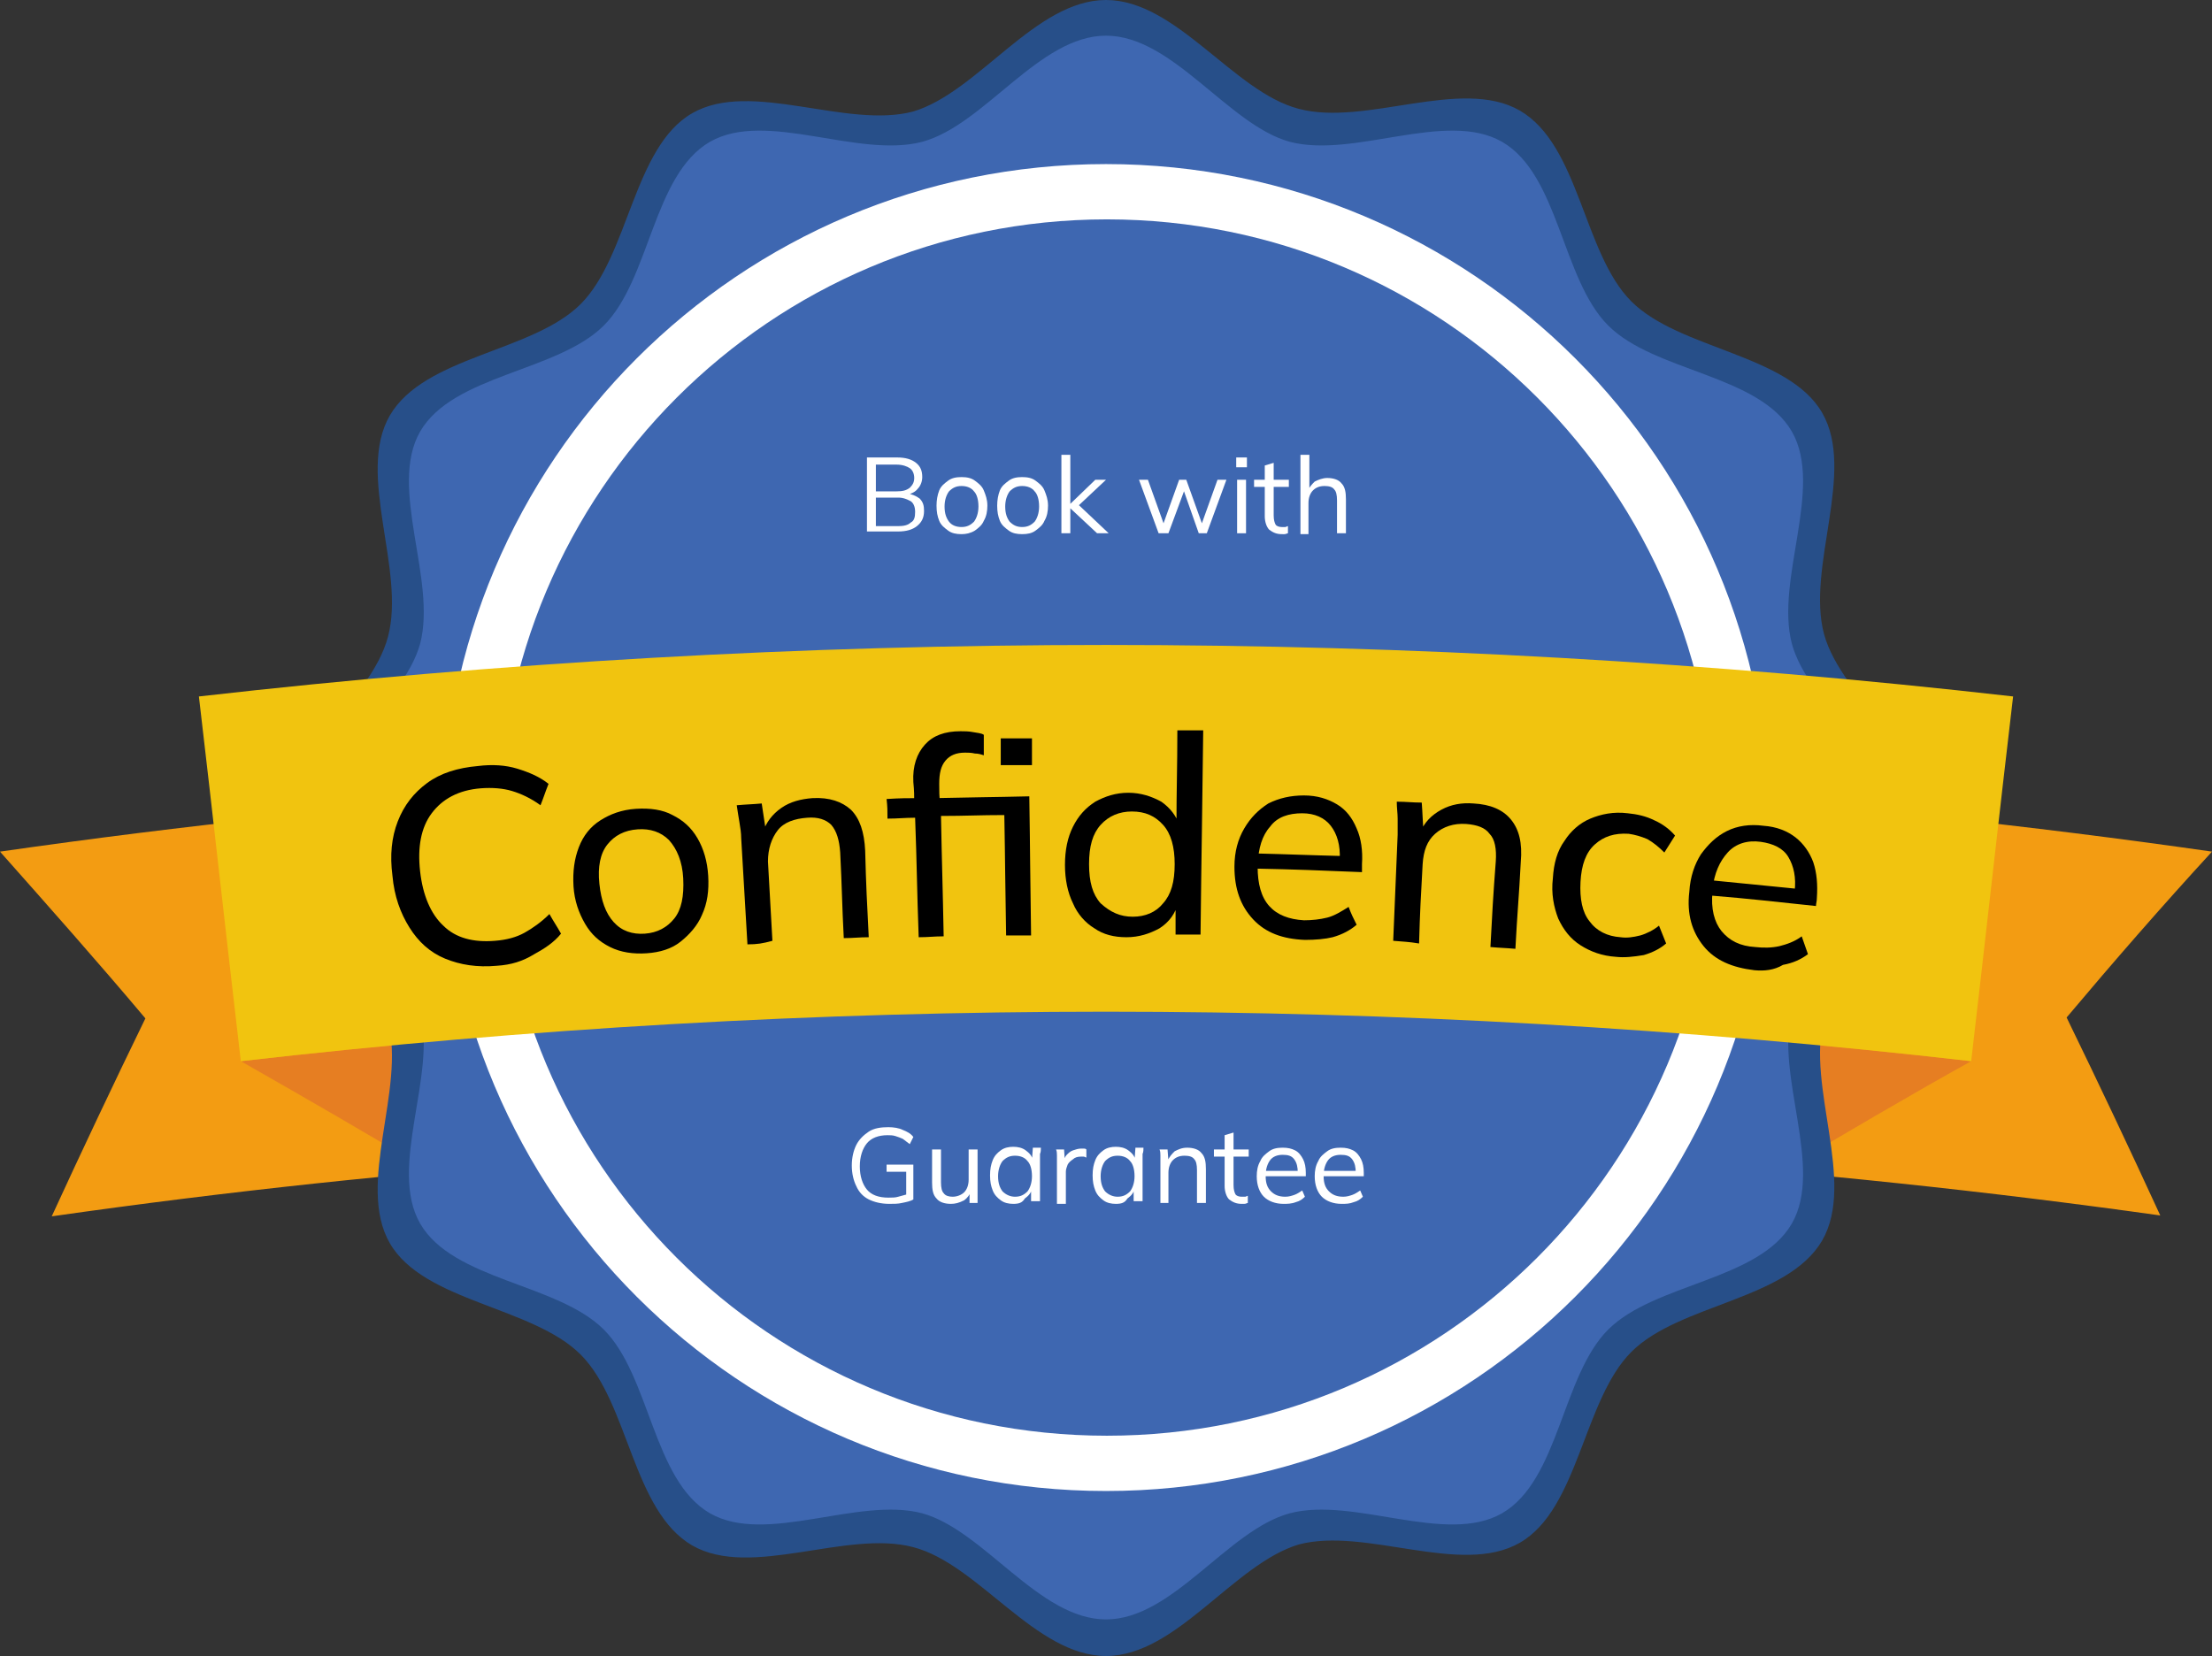
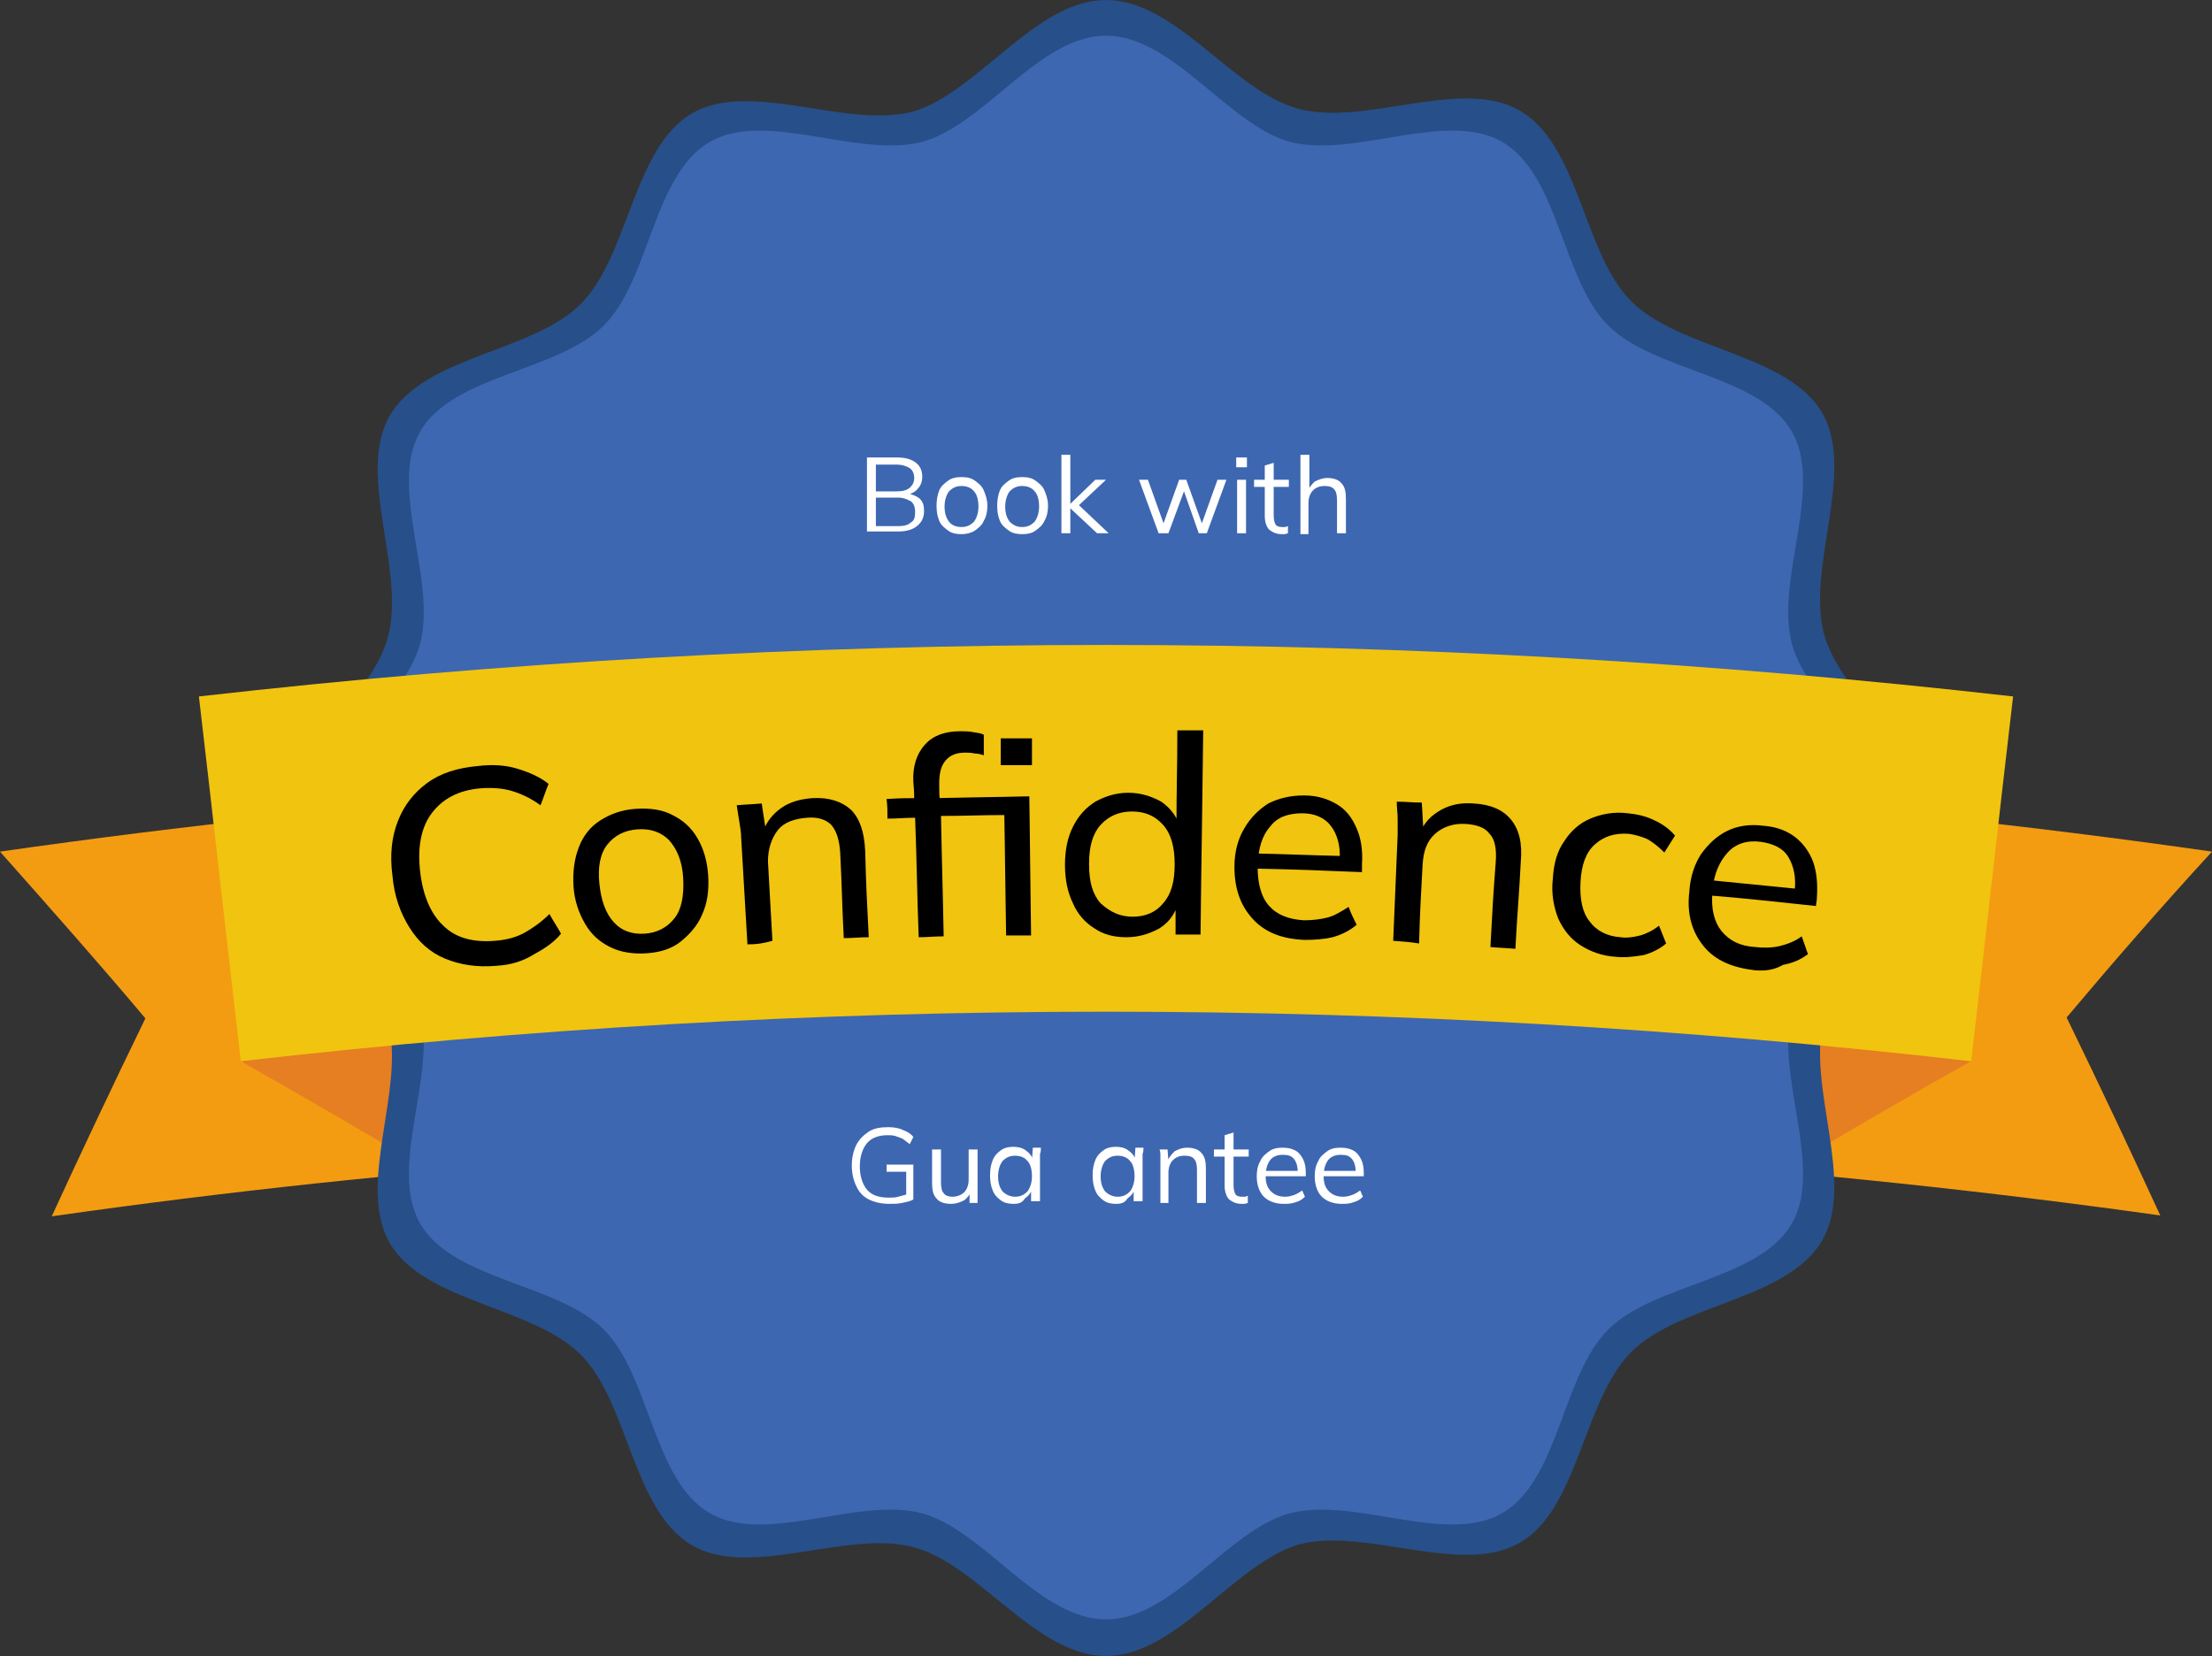
<svg xmlns="http://www.w3.org/2000/svg" version="1.1" id="Layer_1" x="0px" y="0px" viewBox="0 0 248 185.7" style="enable-background:new 0 0 248 185.7;" xml:space="preserve">
  <rect x="0" y="0" width="248" height="185.7" fill="#333333" stroke="none" />
  <style type="text/css">
	.st0{fill:#F39C12;}
	.st1{fill:#E67E22;}
	.st2{fill:#274F89;}
	.st3{fill:#3E67B1;}
	.st4{fill:#FFFFFF;}
	.st5{fill:#F1C40F;}
</style>
  <path class="st0" d="M242.2,136.3C203,130.8,163.5,128,124,128c-39.5,0-79,2.8-118.2,8.4c3.4-7.4,6.9-14.8,10.5-22.2  C11,107.9,5.5,101.7,0,95.5c41.1-5.9,82.6-8.8,124-8.8c41.4,0,82.9,2.9,124,8.8c-5.6,6.1-11,12.3-16.3,18.6  C235.3,121.5,238.8,128.9,242.2,136.3z" />
  <path class="st1" d="M221,119c-64.5-7.4-129.5-7.4-194,0c7.2,4.1,14.3,8.2,21.3,12.4c50.3-4.6,101-4.6,151.3,0  C206.7,127.2,213.8,123,221,119z" />
  <path class="st2" d="M124,185.7c-7.9,0-14.3-10.3-21.6-12.2c-7.5-2-18.2,3.6-24.8-0.2c-6.7-3.9-7.1-16-12.5-21.4  c-5.4-5.4-17.6-5.9-21.4-12.5c-3.8-6.6,1.8-17.3-0.2-24.8c-2-7.3-12.2-13.7-12.2-21.6c0-7.9,10.3-14.3,12.2-21.6  c2-7.5-3.6-18.2,0.2-24.8c3.9-6.7,16-7.1,21.4-12.5c5.4-5.4,5.9-17.6,12.5-21.4c6.6-3.8,17.3,1.8,24.8-0.2C109.7,10.3,116.1,0,124,0  c7.9,0,14.3,10.3,21.6,12.2c7.5,2,18.2-3.6,24.8,0.2c6.7,3.9,7.1,16,12.5,21.4c5.4,5.4,17.6,5.9,21.4,12.5  c3.8,6.6-1.8,17.3,0.2,24.8c2,7.3,12.2,13.7,12.2,21.6c0,7.9-10.3,14.3-12.2,21.6c-2,7.5,3.6,18.2-0.2,24.8  c-3.9,6.7-16,7.1-21.4,12.5c-5.4,5.4-5.9,17.6-12.5,21.4c-6.6,3.8-17.3-1.8-24.8,0.2C138.3,175.4,131.9,185.7,124,185.7z" />
  <path class="st3" d="M35.2,92.8c0-7.5,10-13.7,11.9-20.6c1.9-7.2-3.6-17.5,0-23.8c3.7-6.4,15.4-6.7,20.6-11.9  c5.2-5.2,5.5-16.9,11.9-20.6c6.3-3.6,16.6,1.9,23.8,0c7-1.9,13.1-11.9,20.6-11.9c7.5,0,13.7,10,20.6,11.9c7.2,1.9,17.5-3.6,23.8,0  c6.4,3.7,6.7,15.4,11.9,20.6c5.2,5.2,16.9,5.5,20.6,11.9c3.6,6.3-1.9,16.6,0,23.8c1.9,7,11.9,13.1,11.9,20.6  c0,7.5-10,13.7-11.9,20.6c-1.9,7.2,3.6,17.5,0,23.8c-3.7,6.4-15.4,6.7-20.6,11.9c-5.2,5.2-5.5,16.9-11.9,20.6  c-6.3,3.6-16.6-1.9-23.8,0c-7,1.9-13.1,11.9-20.6,11.9c-7.5,0-13.7-10-20.6-11.9c-7.2-1.9-17.5,3.6-23.8,0  c-6.4-3.7-6.7-15.4-11.9-20.6c-5.2-5.2-16.9-5.5-20.6-11.9c-3.6-6.3,1.9-16.6,0-23.8C45.2,106.5,35.2,100.4,35.2,92.8z" />
-   <path class="st4" d="M49.6,92.8c0-41.1,33.3-74.4,74.4-74.4c41.1,0,74.4,33.3,74.4,74.4c0,41.1-33.3,74.4-74.4,74.4  C82.9,167.2,49.6,133.9,49.6,92.8z" />
  <path class="st3" d="M55.9,92.8c0-37.6,30.5-68.2,68.2-68.2c37.7,0,68.2,30.5,68.2,68.2c0,37.7-30.5,68.2-68.2,68.2  C86.4,161,55.9,130.5,55.9,92.8z" />
  <g>
    <path class="st5" d="M221,119c-64.5-7.4-129.5-7.4-194,0c-1.6-13.6-3.1-27.3-4.7-40.9c67.6-7.7,135.8-7.7,203.4,0   C224.1,91.7,222.6,105.3,221,119z" />
  </g>
  <g>
    <path class="st4" d="M97.2,59.8v-8.5h3.4c0.9,0,1.6,0.2,2.1,0.6c0.5,0.4,0.7,0.9,0.7,1.6c0,0.5-0.2,1-0.5,1.3   c-0.3,0.4-0.8,0.6-1.3,0.7v-0.2c0.6,0.1,1.1,0.3,1.5,0.6c0.4,0.4,0.5,0.8,0.5,1.4c0,0.8-0.3,1.3-0.8,1.7c-0.5,0.4-1.2,0.6-2.1,0.6   H97.2z M98.2,55.1h2.3c0.7,0,1.1-0.1,1.5-0.4c0.3-0.3,0.5-0.6,0.5-1.1c0-0.5-0.2-0.9-0.5-1.1s-0.8-0.4-1.5-0.4h-2.3V55.1z M98.2,59   h2.5c0.6,0,1.1-0.1,1.4-0.4c0.4-0.2,0.5-0.6,0.5-1.2c0-0.6-0.2-1-0.5-1.2c-0.4-0.2-0.8-0.4-1.4-0.4h-2.5V59z" />
    <path class="st4" d="M107.8,59.9c-0.6,0-1.1-0.1-1.5-0.4c-0.4-0.3-0.8-0.6-1-1.1c-0.2-0.5-0.3-1-0.3-1.7c0-0.6,0.1-1.2,0.3-1.7   s0.6-0.8,1-1.1c0.4-0.3,0.9-0.4,1.5-0.4c0.6,0,1.1,0.1,1.5,0.4c0.4,0.3,0.8,0.6,1,1.1c0.2,0.5,0.4,1,0.4,1.7c0,0.6-0.1,1.2-0.4,1.7   c-0.2,0.5-0.6,0.8-1,1.1C108.8,59.8,108.3,59.9,107.8,59.9z M107.8,59.1c0.6,0,1-0.2,1.4-0.6c0.3-0.4,0.5-1,0.5-1.7   c0-0.8-0.2-1.4-0.5-1.7c-0.3-0.4-0.8-0.6-1.4-0.6s-1,0.2-1.4,0.6c-0.3,0.4-0.5,1-0.5,1.7c0,0.8,0.2,1.3,0.5,1.7   C106.7,58.9,107.2,59.1,107.8,59.1z" />
    <path class="st4" d="M114.6,59.9c-0.6,0-1.1-0.1-1.5-0.4c-0.4-0.3-0.8-0.6-1-1.1c-0.2-0.5-0.3-1-0.3-1.7c0-0.6,0.1-1.2,0.3-1.7   s0.6-0.8,1-1.1c0.4-0.3,0.9-0.4,1.5-0.4c0.6,0,1.1,0.1,1.5,0.4c0.4,0.3,0.8,0.6,1,1.1c0.2,0.5,0.4,1,0.4,1.7c0,0.6-0.1,1.2-0.4,1.7   c-0.2,0.5-0.6,0.8-1,1.1C115.7,59.8,115.2,59.9,114.6,59.9z M114.6,59.1c0.6,0,1-0.2,1.4-0.6c0.3-0.4,0.5-1,0.5-1.7   c0-0.8-0.2-1.4-0.5-1.7c-0.3-0.4-0.8-0.6-1.4-0.6s-1,0.2-1.4,0.6c-0.3,0.4-0.5,1-0.5,1.7c0,0.8,0.2,1.3,0.5,1.7   C113.6,58.9,114,59.1,114.6,59.1z" />
    <path class="st4" d="M119,59.8V51h1v5.5h0l2.8-2.7h1.2l-3.3,3.1l0-0.5l3.6,3.4h-1.3L120,57h0v2.8H119z" />
    <path class="st4" d="M129.9,59.8l-2.2-6h1l1.9,5.3h-0.3l1.9-5.3h0.8l1.9,5.3h-0.3l1.9-5.3h1l-2.2,6h-0.9l-1.9-5.4h0.5l-2,5.4H129.9   z" />
    <path class="st4" d="M138.6,52.4v-1.1h1.2v1.1H138.6z M138.7,59.8v-6h1v6H138.7z" />
    <path class="st4" d="M143.7,59.9c-0.6,0-1-0.2-1.4-0.5c-0.3-0.3-0.5-0.9-0.5-1.5v-3.3h-1.2v-0.8h1.2v-1.6l1-0.3v1.9h1.7v0.8h-1.7   v3.2c0,0.5,0.1,0.8,0.2,1s0.4,0.3,0.7,0.3c0.2,0,0.3,0,0.4,0c0.1,0,0.2-0.1,0.3-0.1v0.8c-0.1,0-0.2,0.1-0.4,0.1   C144,59.9,143.9,59.9,143.7,59.9z" />
    <path class="st4" d="M145.8,59.8V51h1v4.1h-0.2c0.2-0.5,0.5-0.8,0.8-1.1c0.4-0.2,0.9-0.4,1.4-0.4c0.7,0,1.3,0.2,1.6,0.6   c0.4,0.4,0.5,1,0.5,1.8v3.8h-1v-3.7c0-0.6-0.1-1-0.3-1.2c-0.2-0.3-0.6-0.4-1.1-0.4c-0.6,0-1,0.2-1.3,0.5c-0.3,0.3-0.5,0.8-0.5,1.4   v3.5H145.8z" />
  </g>
  <g>
    <path class="st4" d="M99.7,135c-0.9,0-1.7-0.2-2.3-0.5c-0.6-0.3-1.1-0.8-1.4-1.5c-0.3-0.6-0.5-1.4-0.5-2.3c0-0.9,0.2-1.7,0.5-2.3   s0.8-1.1,1.4-1.5c0.6-0.4,1.4-0.5,2.2-0.5c0.6,0,1.2,0.1,1.6,0.3c0.5,0.2,0.9,0.4,1.2,0.8l-0.4,0.8c-0.3-0.2-0.5-0.4-0.8-0.6   c-0.2-0.1-0.5-0.2-0.8-0.3c-0.3-0.1-0.6-0.1-0.9-0.1c-1,0-1.8,0.3-2.3,0.9c-0.5,0.6-0.8,1.5-0.8,2.6c0,1.1,0.3,2,0.8,2.6   c0.5,0.6,1.3,0.9,2.4,0.9c0.4,0,0.8,0,1.1-0.1c0.4-0.1,0.7-0.2,1.1-0.3l-0.2,0.5v-3h-2.2v-0.8h3v3.9c-0.3,0.2-0.8,0.3-1.3,0.4   C100.7,135,100.2,135,99.7,135z" />
    <path class="st4" d="M106.6,135c-0.7,0-1.3-0.2-1.6-0.6c-0.4-0.4-0.5-1-0.5-1.8v-3.7h1v3.7c0,0.6,0.1,1,0.3,1.2   c0.2,0.3,0.6,0.4,1,0.4c0.5,0,1-0.2,1.3-0.5c0.3-0.3,0.5-0.8,0.5-1.4v-3.4h1v6h-0.9v-1.4h0.2c-0.2,0.5-0.4,0.8-0.8,1.1   C107.5,134.9,107.1,135,106.6,135z" />
    <path class="st4" d="M113.6,135c-0.5,0-1-0.1-1.4-0.4c-0.4-0.3-0.7-0.6-0.9-1.1c-0.2-0.5-0.3-1-0.3-1.7c0-0.7,0.1-1.2,0.3-1.7   c0.2-0.5,0.5-0.8,0.9-1.1s0.9-0.4,1.4-0.4c0.5,0,1,0.1,1.4,0.4c0.4,0.3,0.7,0.6,0.8,1.1h-0.1l0.1-1.4h0.9c0,0.2,0,0.5-0.1,0.7   c0,0.2,0,0.5,0,0.7v4.6h-1v-1.4h0.1c-0.1,0.5-0.4,0.8-0.8,1.1C114.6,134.9,114.2,135,113.6,135z M113.8,134.2c0.6,0,1-0.2,1.4-0.6   c0.3-0.4,0.5-1,0.5-1.7c0-0.8-0.2-1.4-0.5-1.7c-0.3-0.4-0.8-0.6-1.4-0.6c-0.6,0-1,0.2-1.4,0.6c-0.3,0.4-0.5,1-0.5,1.7   c0,0.8,0.2,1.3,0.5,1.7C112.8,134,113.3,134.2,113.8,134.2z" />
-     <path class="st4" d="M118.5,134.9v-4.6c0-0.2,0-0.5,0-0.7c0-0.2,0-0.5-0.1-0.7h0.9l0.1,1.5l-0.2,0c0.1-0.4,0.2-0.7,0.4-0.9   c0.2-0.2,0.4-0.4,0.7-0.5c0.3-0.1,0.6-0.2,0.9-0.2c0.1,0,0.2,0,0.3,0c0.1,0,0.2,0,0.3,0.1l0,0.9c-0.1,0-0.2-0.1-0.3-0.1   c-0.1,0-0.2,0-0.3,0c-0.4,0-0.7,0.1-0.9,0.3c-0.3,0.2-0.5,0.4-0.6,0.6c-0.1,0.3-0.2,0.5-0.2,0.8v3.6H118.5z" />
    <path class="st4" d="M125.1,135c-0.5,0-1-0.1-1.4-0.4c-0.4-0.3-0.7-0.6-0.9-1.1c-0.2-0.5-0.3-1-0.3-1.7c0-0.7,0.1-1.2,0.3-1.7   c0.2-0.5,0.5-0.8,0.9-1.1s0.9-0.4,1.4-0.4c0.5,0,1,0.1,1.4,0.4c0.4,0.3,0.7,0.6,0.8,1.1h-0.1l0.1-1.4h0.9c0,0.2,0,0.5-0.1,0.7   c0,0.2,0,0.5,0,0.7v4.6h-1v-1.4h0.1c-0.1,0.5-0.4,0.8-0.8,1.1C126.1,134.9,125.7,135,125.1,135z M125.3,134.2c0.6,0,1-0.2,1.4-0.6   c0.3-0.4,0.5-1,0.5-1.7c0-0.8-0.2-1.4-0.5-1.7c-0.3-0.4-0.8-0.6-1.4-0.6c-0.6,0-1,0.2-1.4,0.6c-0.3,0.4-0.5,1-0.5,1.7   c0,0.8,0.2,1.3,0.5,1.7C124.3,134,124.8,134.2,125.3,134.2z" />
    <path class="st4" d="M130.1,134.9v-4.6c0-0.2,0-0.5,0-0.7c0-0.2,0-0.5-0.1-0.7h0.9l0.1,1.3h-0.1c0.2-0.5,0.5-0.8,0.8-1.1   c0.4-0.2,0.8-0.4,1.4-0.4c0.7,0,1.3,0.2,1.6,0.6c0.4,0.4,0.5,1,0.5,1.8v3.8h-1v-3.7c0-0.6-0.1-1-0.3-1.2c-0.2-0.3-0.6-0.4-1.1-0.4   c-0.6,0-1,0.2-1.3,0.5c-0.3,0.3-0.5,0.8-0.5,1.4v3.4H130.1z" />
    <path class="st4" d="M139.2,135c-0.6,0-1-0.2-1.4-0.5c-0.3-0.3-0.5-0.9-0.5-1.5v-3.3h-1.2v-0.8h1.2v-1.6l1-0.3v1.9h1.7v0.8h-1.7   v3.2c0,0.5,0.1,0.8,0.2,1s0.4,0.3,0.7,0.3c0.2,0,0.3,0,0.4,0s0.2-0.1,0.3-0.1v0.8c-0.1,0-0.2,0.1-0.4,0.1   C139.5,135,139.4,135,139.2,135z" />
    <path class="st4" d="M143.9,135c-0.9,0-1.7-0.3-2.2-0.8s-0.8-1.3-0.8-2.3c0-0.6,0.1-1.2,0.4-1.7c0.2-0.5,0.6-0.8,1-1.1   c0.4-0.3,0.9-0.4,1.5-0.4c0.6,0,1,0.1,1.4,0.3c0.4,0.2,0.7,0.6,0.9,1c0.2,0.4,0.3,0.9,0.3,1.5v0.4h-4.7v-0.6h4l-0.2,0.2   c0-0.6-0.1-1.1-0.4-1.5s-0.7-0.5-1.3-0.5c-0.6,0-1.1,0.2-1.4,0.6s-0.5,1-0.5,1.7v0.1c0,0.8,0.2,1.3,0.6,1.7   c0.4,0.4,0.9,0.6,1.6,0.6c0.4,0,0.7-0.1,1-0.2c0.3-0.1,0.6-0.3,0.9-0.5l0.3,0.7c-0.3,0.3-0.6,0.5-1,0.6   C144.8,135,144.3,135,143.9,135z" />
    <path class="st4" d="M150.4,135c-0.9,0-1.7-0.3-2.2-0.8s-0.8-1.3-0.8-2.3c0-0.6,0.1-1.2,0.4-1.7c0.2-0.5,0.6-0.8,1-1.1   c0.4-0.3,0.9-0.4,1.5-0.4c0.6,0,1,0.1,1.4,0.3c0.4,0.2,0.7,0.6,0.9,1c0.2,0.4,0.3,0.9,0.3,1.5v0.4h-4.7v-0.6h4l-0.2,0.2   c0-0.6-0.1-1.1-0.4-1.5s-0.7-0.5-1.3-0.5c-0.6,0-1.1,0.2-1.4,0.6s-0.5,1-0.5,1.7v0.1c0,0.8,0.2,1.3,0.6,1.7   c0.4,0.4,0.9,0.6,1.6,0.6c0.4,0,0.7-0.1,1-0.2c0.3-0.1,0.6-0.3,0.9-0.5l0.3,0.7c-0.3,0.3-0.6,0.5-1,0.6   C151.3,135,150.9,135,150.4,135z" />
  </g>
  <g>
    <g>
      <path d="M55.7,108.3c-2.2,0.2-4.1-0.1-5.8-0.8c-1.7-0.7-3-1.9-4-3.5c-1-1.6-1.7-3.5-1.9-5.8c-0.3-2.3-0.1-4.3,0.6-6.1    c0.7-1.8,1.8-3.2,3.3-4.3c1.5-1.1,3.4-1.7,5.7-1.9c1.6-0.2,3.1-0.1,4.4,0.3c1.3,0.4,2.5,0.9,3.5,1.7c-0.4,1-0.5,1.4-0.9,2.4    c-1.1-0.8-2.2-1.3-3.2-1.6c-1-0.3-2.2-0.4-3.5-0.3c-2.5,0.2-4.3,1.2-5.5,2.8c-1.2,1.6-1.6,3.8-1.3,6.5c0.3,2.7,1.2,4.8,2.6,6.1    c1.4,1.4,3.4,1.9,5.8,1.7c1.3-0.1,2.4-0.4,3.3-0.9c0.9-0.5,1.9-1.2,2.8-2.1c0.5,0.9,0.8,1.3,1.3,2.2c-0.8,1-1.9,1.7-3,2.3    C58.6,107.8,57.3,108.2,55.7,108.3z" />
      <path d="M72.5,106.9c-1.5,0.1-2.9-0.1-4.1-0.7c-1.2-0.6-2.1-1.4-2.8-2.6c-0.7-1.2-1.2-2.6-1.3-4.2c-0.1-1.7,0.1-3.1,0.6-4.4    c0.5-1.3,1.3-2.3,2.4-3c1.1-0.7,2.4-1.2,4-1.3c1.6-0.1,3,0.1,4.1,0.7c1.2,0.6,2.1,1.4,2.8,2.6c0.7,1.2,1.1,2.6,1.2,4.2    c0.1,1.7-0.1,3.1-0.7,4.4c-0.5,1.2-1.4,2.2-2.4,3C75.3,106.4,74,106.8,72.5,106.9z M72.3,104.7c1.4-0.1,2.5-0.7,3.3-1.7    c0.8-1,1.1-2.5,1-4.5c-0.1-1.9-0.7-3.3-1.6-4.3c-0.9-0.9-2.1-1.3-3.5-1.2c-1.5,0.1-2.6,0.7-3.4,1.7c-0.8,1-1.1,2.5-0.9,4.4    s0.7,3.3,1.6,4.3C69.7,104.4,70.9,104.8,72.3,104.7z" />
      <path d="M83.8,105.9c-0.3-4.8-0.4-7.1-0.7-11.9c0-0.6-0.1-1.2-0.2-1.8c-0.1-0.6-0.2-1.2-0.3-1.9c1.1-0.1,1.7-0.1,2.8-0.2    c0.2,1.3,0.3,2,0.5,3.3c-0.2,0-0.2,0-0.4,0c0.4-1.2,1.1-2.1,2.1-2.8s2.2-1,3.5-1.1c1.9-0.1,3.3,0.4,4.3,1.3c1,1,1.5,2.5,1.6,4.6    c0.1,3.9,0.2,5.8,0.4,9.7c-1.1,0-1.7,0.1-2.8,0.1c-0.2-3.8-0.2-5.7-0.4-9.6c-0.1-1.4-0.4-2.4-1-3.1c-0.6-0.6-1.5-0.9-2.7-0.8    c-1.4,0.1-2.6,0.5-3.3,1.4s-1.1,2.1-1.1,3.5c0.2,3.6,0.3,5.3,0.5,8.9C85.5,105.8,84.9,105.9,83.8,105.9z" />
      <path d="M103,105.1c-0.2-5.4-0.2-8.1-0.4-13.4c-1.2,0-1.9,0.1-3.1,0.1c0-0.9,0-1.3-0.1-2.2c1.6-0.1,2.3-0.1,3.9-0.1    c-0.3,0.3-0.5,0.4-0.8,0.7c0-1,0-1.5-0.1-2.5c-0.1-1.8,0.4-3.2,1.3-4.2s2.2-1.5,4-1.5c0.4,0,0.9,0,1.4,0.1    c0.5,0.1,0.9,0.1,1.2,0.3c0,0.9,0,1.4,0,2.3c-0.3-0.1-0.6-0.2-1-0.2c-0.4-0.1-0.8-0.1-1.1-0.1c-1,0-1.7,0.3-2.2,0.9    c-0.5,0.6-0.7,1.4-0.7,2.6c0,0.9,0,1.3,0.1,2.2c-0.2-0.2-0.3-0.3-0.5-0.6c4.2-0.1,6.3-0.1,10.5-0.2c0.1,6.3,0.1,9.4,0.2,15.6    c-1.1,0-1.7,0-2.8,0c-0.1-5.4-0.1-8.1-0.2-13.5c-2.8,0-4.3,0.1-7.1,0.1c0.1,5.4,0.2,8.1,0.3,13.5C104.7,105,104.1,105.1,103,105.1    z M112.2,85.8c0-1.2,0-1.8,0-3c1.4,0,2.1,0,3.5,0c0,1.2,0,1.8,0,3C114.3,85.8,113.6,85.8,112.2,85.8z" />
      <path d="M126.3,105.1c-1.4,0-2.6-0.3-3.6-1c-1-0.6-1.9-1.6-2.4-2.8c-0.6-1.2-0.9-2.7-0.9-4.3c0-1.7,0.3-3.1,0.9-4.3    c0.6-1.2,1.4-2.1,2.5-2.8c1.1-0.6,2.3-1,3.7-1c1.4,0,2.6,0.4,3.7,1c1,0.7,1.7,1.6,2.1,2.8c-0.2,0-0.2,0-0.4,0    c0-4.3,0.1-6.5,0.1-10.8c1.2,0,1.8,0,2.9,0c-0.1,9.1-0.2,13.7-0.3,22.9c-1.1,0-1.7,0-2.8,0c0-1.5,0-2.2,0-3.6c0.1,0,0.2,0,0.3,0    c-0.3,1.2-1,2.2-2.1,2.9C128.9,104.7,127.7,105.1,126.3,105.1z M127,102.8c1.4,0,2.6-0.5,3.4-1.5c0.9-1,1.3-2.4,1.3-4.4    c0-1.9-0.4-3.4-1.3-4.4c-0.9-1-2-1.5-3.5-1.5c-1.4,0-2.6,0.5-3.5,1.5c-0.9,1-1.3,2.4-1.3,4.4s0.4,3.4,1.3,4.4    C124.5,102.3,125.6,102.8,127,102.8z" />
      <path d="M146.3,105.4c-2.5-0.1-4.4-0.8-5.8-2.3c-1.4-1.5-2.1-3.4-2.1-5.9c0-1.7,0.4-3.1,1.1-4.3c0.7-1.2,1.6-2.1,2.7-2.8    c1.2-0.6,2.5-0.9,4-0.9c1.5,0,2.7,0.4,3.7,1c1,0.6,1.7,1.5,2.2,2.7c0.5,1.1,0.7,2.5,0.6,4c0,0.4,0,0.6,0,0.9    c-4.8-0.2-7.3-0.3-12.1-0.4c0-0.7,0-1,0-1.7c4.1,0.1,6.1,0.2,10.2,0.3c-0.2,0.2-0.3,0.2-0.6,0.4c0.1-1.6-0.3-2.9-1-3.8    s-1.8-1.4-3.2-1.4c-1.5,0-2.8,0.4-3.6,1.5c-0.9,1-1.3,2.4-1.4,4.2c0,0.1,0,0.2,0,0.3c0,1.9,0.4,3.4,1.3,4.4c0.9,1,2.2,1.5,3.9,1.6    c0.9,0,1.8-0.1,2.6-0.3c0.8-0.2,1.6-0.7,2.4-1.2c0.3,0.8,0.5,1.2,0.9,2c-0.7,0.6-1.6,1.1-2.7,1.4    C148.6,105.3,147.5,105.4,146.3,105.4z" />
      <path d="M156.2,105.5c0.2-4.8,0.3-7.2,0.5-11.9c0-0.6,0-1.2,0-1.8c0-0.6-0.1-1.2-0.1-1.9c1.1,0,1.7,0.1,2.8,0.1    c0.1,1.3,0.1,2,0.2,3.4c-0.2,0-0.2,0-0.4,0c0.5-1.2,1.3-2,2.4-2.6s2.3-0.8,3.6-0.7c1.9,0.1,3.3,0.7,4.2,1.8    c0.9,1.1,1.3,2.6,1.1,4.8c-0.2,3.9-0.4,5.8-0.6,9.7c-1.1-0.1-1.7-0.1-2.8-0.2c0.2-3.8,0.3-5.7,0.6-9.6c0.1-1.4-0.1-2.5-0.7-3.1    c-0.5-0.7-1.4-1-2.6-1.1c-1.4-0.1-2.6,0.3-3.5,1.1c-0.9,0.8-1.3,1.9-1.4,3.4c-0.2,3.6-0.3,5.3-0.4,8.9    C157.9,105.6,157.3,105.6,156.2,105.5z" />
      <path d="M181.2,107.3c-1.6-0.1-2.9-0.6-4-1.3c-1.1-0.7-1.9-1.7-2.5-3c-0.5-1.3-0.8-2.8-0.6-4.5c0.1-1.7,0.5-3.1,1.3-4.2    c0.7-1.1,1.7-2,2.9-2.5c1.2-0.5,2.6-0.8,4.2-0.6c1,0.1,2,0.3,3,0.8c0.9,0.4,1.7,1,2.3,1.7c-0.5,0.8-0.7,1.1-1.2,1.9    c-0.6-0.6-1.2-1.1-1.9-1.5c-0.7-0.3-1.4-0.5-2.1-0.6c-1.6-0.1-2.8,0.3-3.8,1.2c-1,0.9-1.5,2.3-1.6,4.2c-0.1,1.9,0.2,3.4,1,4.4    c0.8,1.1,2,1.7,3.5,1.8c0.7,0.1,1.4,0,2.2-0.2c0.7-0.2,1.5-0.6,2.1-1.1c0.3,0.8,0.5,1.2,0.8,2c-0.7,0.6-1.5,1-2.5,1.3    C183.1,107.3,182.1,107.4,181.2,107.3z" />
      <path d="M196.7,108.8c-2.5-0.3-4.4-1.1-5.7-2.7c-1.3-1.6-1.9-3.6-1.6-6.1c0.1-1.7,0.6-3.1,1.3-4.2c0.8-1.1,1.7-2,2.9-2.6    c1.2-0.6,2.6-0.8,4.1-0.6c1.5,0.1,2.7,0.6,3.6,1.3c0.9,0.7,1.6,1.7,2,2.8c0.4,1.2,0.5,2.5,0.4,4c0,0.4-0.1,0.6-0.1,0.9    c-4.8-0.5-7.2-0.8-12.1-1.2c0.1-0.7,0.1-1,0.2-1.7c4.1,0.4,6.1,0.6,10.1,1c-0.2,0.1-0.3,0.2-0.6,0.3c0.2-1.6-0.1-2.9-0.7-3.9    c-0.6-1-1.7-1.5-3.1-1.7c-1.5-0.2-2.8,0.2-3.7,1.2c-0.9,1-1.5,2.3-1.7,4.1c0,0.1,0,0.2,0,0.3c-0.2,1.9,0.2,3.4,1,4.4    c0.9,1.1,2.1,1.7,3.8,1.8c0.9,0.1,1.8,0.1,2.7-0.1c0.8-0.2,1.7-0.5,2.5-1.1c0.3,0.8,0.4,1.2,0.7,2c-0.8,0.6-1.7,1-2.8,1.2    C198.9,108.8,197.8,108.9,196.7,108.8z" />
    </g>
  </g>
</svg>